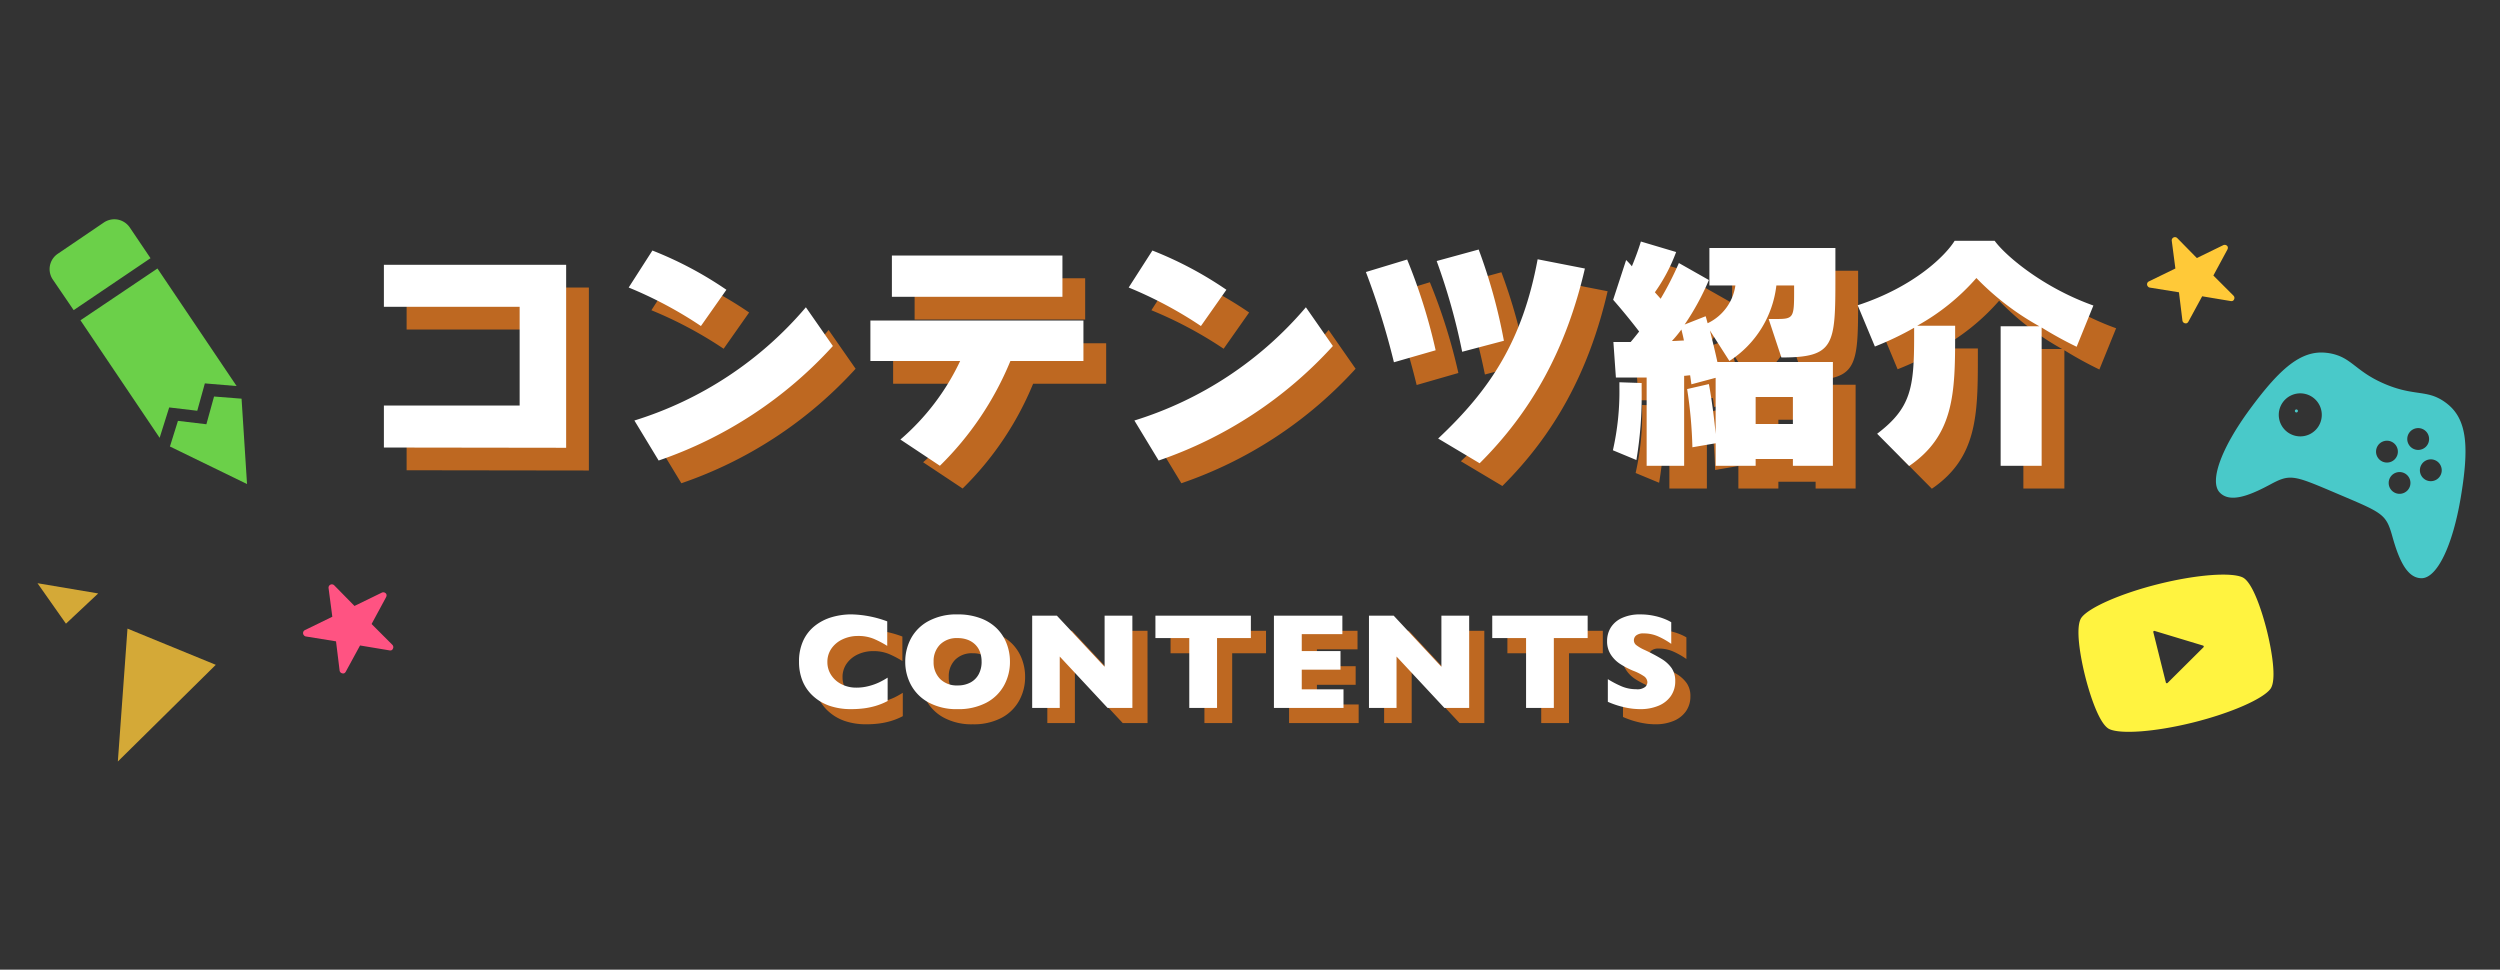
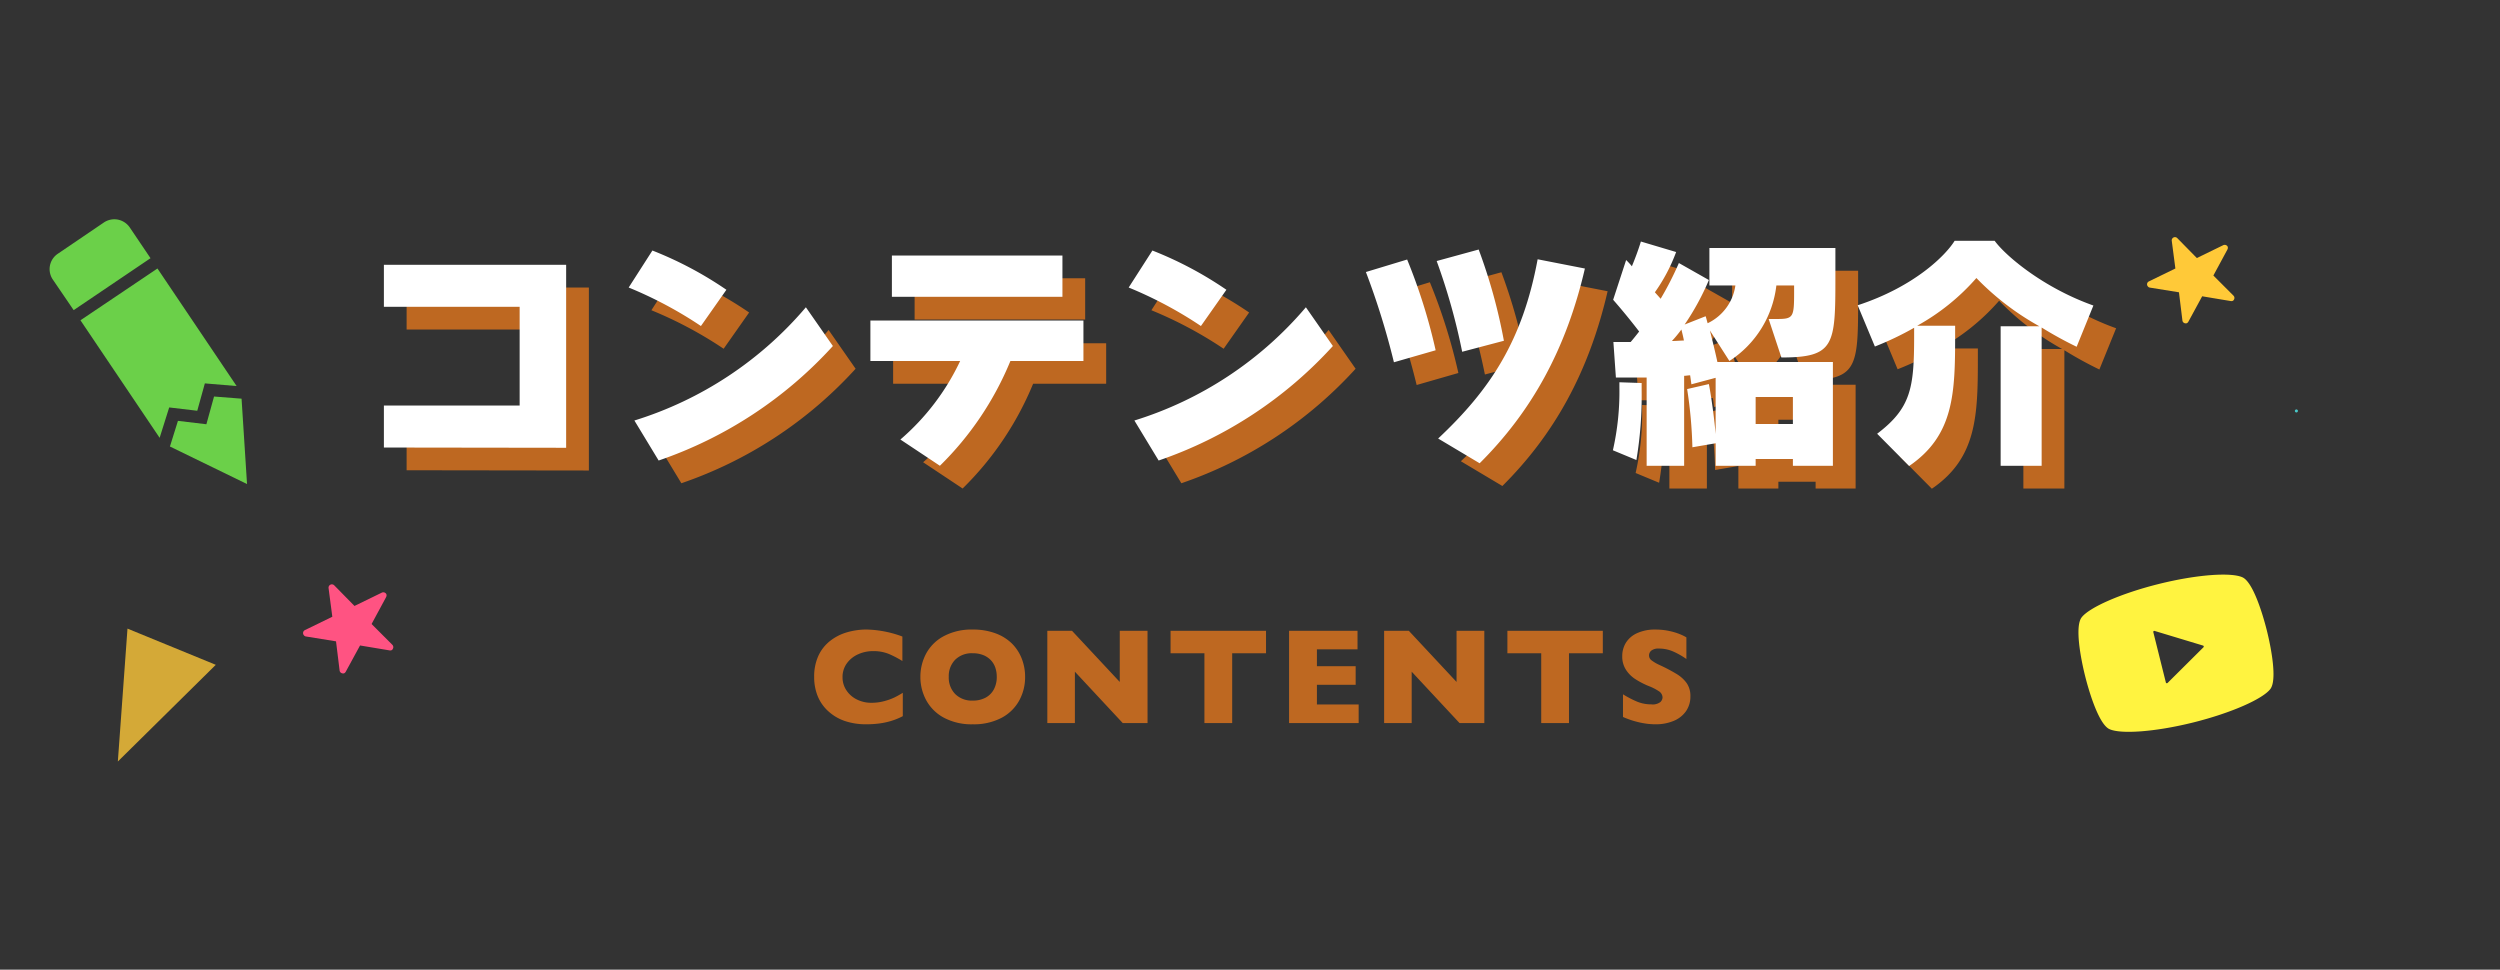
<svg xmlns="http://www.w3.org/2000/svg" width="330" height="128" viewBox="0 0 330 128">
  <rect x="0" y="0" width="330" height="128" fill="#333333" stroke="none" />
  <g id="下層見出し_コンテンツ紹介" transform="translate(-23 -830)">
    <g id="グループ_3692" data-name="グループ 3692" transform="translate(-16864.355 1027.448)">
      <path id="lead-pencil" d="M23.4,31.01a2.5,2.5,0,0,1-1.746-.718l-3.46-3.46,8.65-8.666,3.46,3.427a2.443,2.443,0,0,1,0,3.493l-5.174,5.206a2.491,2.491,0,0,1-1.73.718m-6.365-5.337L3.819,12.436,8,11.979l.294-3.737,3.721-.277.473-4.178,13.22,13.236m-22.849-6.1L0,0,10.935,2.921l-.392,3.525-3.77.277-.294,3.786" transform="translate(16919.963 -133.555) rotate(-169)" fill="#6bd049" />
      <g id="グループ_608" data-name="グループ 608" transform="matrix(-0.848, 0.53, -0.53, -0.848, 16917.943, -106.325)">
        <path id="パス_984" data-name="パス 984" d="M0,3.97,7.351,14.2,17.727,0Z" transform="translate(0 0)" fill="#ffc938" opacity="0.787" />
-         <path id="パス_985" data-name="パス 985" d="M0,2.031,2.573,7.265,6.205,0Z" transform="matrix(-0.259, 0.966, -0.966, -0.259, 15.855, 19.584)" fill="#ffc938" opacity="0.787" />
      </g>
      <path id="ios-star" d="M11.715,3.914h-4L6.5.288a.44.44,0,0,0-.827,0L4.46,3.914H.435A.436.436,0,0,0,0,4.349a.322.322,0,0,0,.008.073A.419.419,0,0,0,.19,4.73L3.477,7.046,2.216,10.713a.436.436,0,0,0,.15.489.42.42,0,0,0,.245.106.535.535,0,0,0,.272-.1L6.089,8.924,9.3,11.21a.508.508,0,0,0,.272.1A.392.392,0,0,0,9.81,11.2a.431.431,0,0,0,.15-.489L8.7,7.045l3.259-2.338.079-.068a.456.456,0,0,0,.141-.291.46.46,0,0,0-.462-.435Z" transform="matrix(0.899, -0.438, 0.438, 0.899, 16925.498, -117.602)" fill="#ff5382" />
    </g>
    <g id="グループ_3693" data-name="グループ 3693" transform="translate(-17090.355 1067)">
      <g id="Icon_ionic-logo-game-controller-b" data-name="Icon ionic-logo-game-controller-b" transform="translate(17434.395 -159.898) rotate(-157)">
        <path id="パス_851" data-name="パス 851" d="M.2.406A.2.2,0,1,0,0,.2.2.2,0,0,0,.2.406Z" transform="translate(25.223 13.833)" fill="#49c9c9" />
-         <path id="パス_852" data-name="パス 852" d="M.983,11.979c1.52,6.345,3.126,9.714,6.345,10.667a6.4,6.4,0,0,0,1.842.287c1.979,0,3.362-1.054,6.889-1.054s4.911,1.054,6.889,1.054a6.324,6.324,0,0,0,1.842-.287c3.219-.953,4.825-4.33,6.345-10.667S32.376,1.054,30.584.2a2.091,2.091,0,0,0-.9-.2c-1.556,0-3.233,1.706-4.853,3.728-1.842,2.3-2.3,2.366-7.907,2.366H15.185c-5.6,0-6.065-.057-7.907-2.366C5.665,1.706,3.98,0,2.424,0a2.115,2.115,0,0,0-.9.2C-.257,1.061-.53,5.642.983,11.979ZM24.72,10.926a2.839,2.839,0,1,1-2.81,2.839A2.83,2.83,0,0,1,24.72,10.926Zm-12.4,1.4a1.441,1.441,0,1,1-1.441,1.441A1.441,1.441,0,0,1,12.325,12.324ZM9.177,9.176A1.437,1.437,0,1,1,7.736,10.61,1.44,1.44,0,0,1,9.177,9.176Zm0,6.294a1.441,1.441,0,1,1-1.441,1.441A1.441,1.441,0,0,1,9.177,15.471ZM6.03,12.324a1.441,1.441,0,1,1-1.441,1.441A1.441,1.441,0,0,1,6.03,12.324Z" transform="translate(0 0)" fill="#49c9c9" />
      </g>
      <path id="ios-star-2" data-name="ios-star" d="M11.339,3.788H7.469L6.293.279a.426.426,0,0,0-.8,0L4.317,3.788H.421A.422.422,0,0,0,0,4.209a.311.311,0,0,0,.008.071.406.406,0,0,0,.176.3L3.365,6.819l-1.22,3.549a.422.422,0,0,0,.145.474.406.406,0,0,0,.237.1.518.518,0,0,0,.263-.095l3.1-2.212L9,10.85a.492.492,0,0,0,.263.095.38.38,0,0,0,.234-.1.417.417,0,0,0,.145-.474L8.419,6.819l3.154-2.263.076-.066a.441.441,0,0,0,.137-.281.446.446,0,0,0-.447-.421Z" transform="matrix(0.899, -0.438, 0.438, 0.899, 17394.965, -203.073)" fill="#ffc938" />
      <path id="パス_2460" data-name="パス 2460" d="M23.315,1.826C22.048.8,17.579,0,12.365,0S2.682.8,1.415,1.826C.251,2.765,0,7.01,0,9.419s.251,6.653,1.415,7.592c1.267,1.023,5.736,1.826,10.95,1.826s9.683-.8,10.95-1.826c1.165-.939,1.415-5.183,1.415-7.592S24.479,2.765,23.315,1.826Zm-7.24,7.708-5.74,3.426a.135.135,0,0,1-.2-.116V5.992a.135.135,0,0,1,.2-.116L16.075,9.3a.134.134,0,0,1,.066.116A.136.136,0,0,1,16.075,9.535Z" transform="translate(17386.307 -156.921) rotate(-14)" fill="#fff340" />
    </g>
-     <rect id="長方形_2953" data-name="長方形 2953" width="330" height="128" transform="translate(23 830)" fill="#fff" opacity="0" />
    <path id="パス_3908" data-name="パス 3908" d="M-87.054.1V-24.057h-24.057v5.544h17.919V-5.478h-17.919V.066ZM-65.9-20.757a48.93,48.93,0,0,0-9.768-5.181L-78.8-21.054a53.563,53.563,0,0,1,9.537,5.082ZM-74.844,1.782a55.212,55.212,0,0,0,23-15.114l-3.564-5.115A48.481,48.481,0,0,1-78.045-3.5Zm53.3-21.615v-5.445H-44.055v5.445Zm2.772,8.481V-16.7H-46.893v5.346h11.847A31.149,31.149,0,0,1-42.933-.99l5.214,3.465a41.417,41.417,0,0,0,9.306-13.827ZM.1-20.757a48.93,48.93,0,0,0-9.768-5.181L-12.8-21.054a53.563,53.563,0,0,1,9.537,5.082ZM-8.844,1.782a55.212,55.212,0,0,0,23-15.114l-3.564-5.115A48.481,48.481,0,0,1-12.045-3.5ZM36.729-14.025A71.455,71.455,0,0,0,33.4-26.07l-5.544,1.518a82.271,82.271,0,0,1,3.366,11.979ZM27.72-12.771A74.4,74.4,0,0,0,23.958-24.75L18.513-23.1a99.986,99.986,0,0,1,3.7,11.913ZM33.528,2.145c6.831-6.8,11.418-15.015,13.893-25.707l-6.237-1.221C39.2-14.091,34.98-7.623,28.05-1.122Zm46.629.33v-13.7H64.911c-.2-.957-.693-3-.99-4.158l2.574,4.026a13.722,13.722,0,0,0,6.2-9.966h2.343v.891c0,3.3-.1,3.531-2.244,3.531H71.676l1.683,5.082c7,0,7.128-1.617,7.128-10.461v-3.993H63.855v4.95h3.432a6.525,6.525,0,0,1-3.663,4.983c-.1-.33-.165-.627-.264-.924L60.588-16.17a33.435,33.435,0,0,0,3.2-5.874l-3.96-2.244a42.051,42.051,0,0,1-2.409,4.719c-.165-.2-.561-.627-.759-.858a22.718,22.718,0,0,0,2.805-5.313l-4.653-1.386c-.363,1.188-.792,2.31-1.188,3.267a8.992,8.992,0,0,0-.759-.825L51.15-19.437c1.386,1.584,2.574,3.069,3.432,4.191-.363.462-.726.924-1.122,1.386H51.183l.33,4.686h4.059V2.475h4.95V-9.4c.264,0,.528-.066.792-.066.1.693.165,1.188.165,1.188l3.2-.858v7.425c-.132-1.584-.5-4.554-.891-6.6l-2.871.66A58.79,58.79,0,0,1,61.611.033L64.68-.495v2.97h5.28V1.584h4.917v.891ZM54.219,1.716a51.185,51.185,0,0,0,.693-9.174v-.99l-2.937-.1v.66A34.971,34.971,0,0,1,51.117.429Zm6.27-15.774c-.33,0-1.188.066-1.584.066a15.99,15.99,0,0,0,1.254-1.518C60.258-15.114,60.423-14.454,60.489-14.058ZM74.877-3.036H69.96V-6.6h4.917Zm32.835,5.511V-15.774a50.459,50.459,0,0,0,4.62,2.541l2.211-5.445c-6.765-2.409-11.682-6.666-13.035-8.547h-5.28c-1.155,1.881-5.247,6.039-12.8,8.514L85.7-13.266a40.2,40.2,0,0,0,5.181-2.475v1.089c0,6.831-.4,9.5-4.884,12.9l4.224,4.257c5.94-4.059,6.072-9.636,6.072-17.292v-1.221H91.278a28.992,28.992,0,0,0,7.821-6.3,35.428,35.428,0,0,0,8.316,6.369H102.3V2.475Z" transform="translate(187.785 892.007)" fill="#be6821" />
    <path id="パス_3909" data-name="パス 3909" d="M-46.247-.914a8.763,8.763,0,0,1-1.547.633,9.793,9.793,0,0,1-1.6.338,13.351,13.351,0,0,1-1.666.1,8.637,8.637,0,0,1-2.852-.439,6.176,6.176,0,0,1-2.188-1.3,5.491,5.491,0,0,1-1.389-2A6.687,6.687,0,0,1-57.945-6.1,6.523,6.523,0,0,1-57.4-8.855a5.324,5.324,0,0,1,1.525-1.964,6.533,6.533,0,0,1,2.232-1.156A9.193,9.193,0,0,1-51-12.349a14.39,14.39,0,0,1,4.7.923v3.234a12.969,12.969,0,0,0-1.789-.936A5.31,5.31,0,0,0-50.167-9.5a4.72,4.72,0,0,0-1.986.422,3.669,3.669,0,0,0-1.485,1.2A3.049,3.049,0,0,0-54.2-6.047a3.075,3.075,0,0,0,.492,1.692,3.484,3.484,0,0,0,1.367,1.222,4.229,4.229,0,0,0,1.973.453A6.366,6.366,0,0,0-48.691-2.9a7.656,7.656,0,0,0,1.332-.479A11.735,11.735,0,0,0-46.247-4ZM-30.1-6.1a6.412,6.412,0,0,1-.787,3.138A5.684,5.684,0,0,1-33.227-.686a7.851,7.851,0,0,1-3.788.844,7.7,7.7,0,0,1-3.823-.879,5.715,5.715,0,0,1-2.325-2.312,6.447,6.447,0,0,1-.76-3.067,6.469,6.469,0,0,1,.756-3.072,5.661,5.661,0,0,1,2.325-2.3,7.759,7.759,0,0,1,3.828-.875,8.456,8.456,0,0,1,3.01.5A6.027,6.027,0,0,1-31.83-10.49a5.717,5.717,0,0,1,1.292,2A6.591,6.591,0,0,1-30.1-6.1Zm-3.744,0a3.707,3.707,0,0,0-.2-1.252,2.671,2.671,0,0,0-.611-.984,2.833,2.833,0,0,0-1-.65,3.687,3.687,0,0,0-1.362-.233,3.1,3.1,0,0,0-2.32.861A3.09,3.09,0,0,0-40.179-6.1a3.1,3.1,0,0,0,.848,2.263,3.093,3.093,0,0,0,2.316.866,3.467,3.467,0,0,0,1.723-.4,2.66,2.66,0,0,0,1.081-1.107A3.454,3.454,0,0,0-33.842-6.1ZM-13.94,0h-3.27l-6.319-6.785V0h-3.639V-12.182h3.261l6.3,6.75v-6.75h3.665ZM1.7-9.22H-2.766V0H-6.431V-9.22H-10.9v-2.962H1.7ZM13.928,0H4.743V-12.182h9.035v2.443H8.417v2.232h5.115v2.452H8.417v2.6h5.511ZM30.517,0h-3.27L20.928-6.785V0H17.289V-12.182H20.55l6.3,6.75v-6.75h3.665ZM46.156-9.22H41.691V0H38.026V-9.22H33.561v-2.962H46.156ZM57.717-3.542a3.361,3.361,0,0,1-.584,1.978A3.694,3.694,0,0,1,55.5-.286a6.1,6.1,0,0,1-2.4.444q-.378,0-.927-.048a10.47,10.47,0,0,1-1.459-.268,11.451,11.451,0,0,1-1.894-.65V-3.8a13.362,13.362,0,0,0,1.815.949,4.849,4.849,0,0,0,1.912.378,1.67,1.67,0,0,0,1.217-.312.914.914,0,0,0,.277-.584,1,1,0,0,0-.475-.831,6.749,6.749,0,0,0-1.38-.7,10.915,10.915,0,0,1-1.758-.918A4.164,4.164,0,0,1,49.2-7.058a3.2,3.2,0,0,1-.479-1.767A3.359,3.359,0,0,1,49.2-10.6a3.36,3.36,0,0,1,1.477-1.27,5.6,5.6,0,0,1,2.426-.475,8.462,8.462,0,0,1,1.885.2,8.162,8.162,0,0,1,1.428.444,5.694,5.694,0,0,1,.773.387v2.856a10.022,10.022,0,0,0-1.666-.958,4.65,4.65,0,0,0-1.964-.422,1.515,1.515,0,0,0-.993.264.824.824,0,0,0-.308.65.8.8,0,0,0,.308.624,5.4,5.4,0,0,0,1.1.642,21.945,21.945,0,0,1,2.25,1.187A4.444,4.444,0,0,1,57.238-5.26,2.941,2.941,0,0,1,57.717-3.542Z" transform="translate(188.415 925.448)" fill="#be6821" />
    <path id="パス_3910" data-name="パス 3910" d="M-87.054.1V-24.057h-24.057v5.544h17.919V-5.478h-17.919V.066ZM-65.9-20.757a48.93,48.93,0,0,0-9.768-5.181L-78.8-21.054a53.563,53.563,0,0,1,9.537,5.082ZM-74.844,1.782a55.212,55.212,0,0,0,23-15.114l-3.564-5.115A48.481,48.481,0,0,1-78.045-3.5Zm53.3-21.615v-5.445H-44.055v5.445Zm2.772,8.481V-16.7H-46.893v5.346h11.847A31.149,31.149,0,0,1-42.933-.99l5.214,3.465a41.417,41.417,0,0,0,9.306-13.827ZM.1-20.757a48.93,48.93,0,0,0-9.768-5.181L-12.8-21.054a53.563,53.563,0,0,1,9.537,5.082ZM-8.844,1.782a55.212,55.212,0,0,0,23-15.114l-3.564-5.115A48.481,48.481,0,0,1-12.045-3.5ZM36.729-14.025A71.455,71.455,0,0,0,33.4-26.07l-5.544,1.518a82.271,82.271,0,0,1,3.366,11.979ZM27.72-12.771A74.4,74.4,0,0,0,23.958-24.75L18.513-23.1a99.986,99.986,0,0,1,3.7,11.913ZM33.528,2.145c6.831-6.8,11.418-15.015,13.893-25.707l-6.237-1.221C39.2-14.091,34.98-7.623,28.05-1.122Zm46.629.33v-13.7H64.911c-.2-.957-.693-3-.99-4.158l2.574,4.026a13.722,13.722,0,0,0,6.2-9.966h2.343v.891c0,3.3-.1,3.531-2.244,3.531H71.676l1.683,5.082c7,0,7.128-1.617,7.128-10.461v-3.993H63.855v4.95h3.432a6.525,6.525,0,0,1-3.663,4.983c-.1-.33-.165-.627-.264-.924L60.588-16.17a33.435,33.435,0,0,0,3.2-5.874l-3.96-2.244a42.051,42.051,0,0,1-2.409,4.719c-.165-.2-.561-.627-.759-.858a22.718,22.718,0,0,0,2.805-5.313l-4.653-1.386c-.363,1.188-.792,2.31-1.188,3.267a8.992,8.992,0,0,0-.759-.825L51.15-19.437c1.386,1.584,2.574,3.069,3.432,4.191-.363.462-.726.924-1.122,1.386H51.183l.33,4.686h4.059V2.475h4.95V-9.4c.264,0,.528-.066.792-.066.1.693.165,1.188.165,1.188l3.2-.858v7.425c-.132-1.584-.5-4.554-.891-6.6l-2.871.66A58.79,58.79,0,0,1,61.611.033L64.68-.495v2.97h5.28V1.584h4.917v.891ZM54.219,1.716a51.185,51.185,0,0,0,.693-9.174v-.99l-2.937-.1v.66A34.971,34.971,0,0,1,51.117.429Zm6.27-15.774c-.33,0-1.188.066-1.584.066a15.99,15.99,0,0,0,1.254-1.518C60.258-15.114,60.423-14.454,60.489-14.058ZM74.877-3.036H69.96V-6.6h4.917Zm32.835,5.511V-15.774a50.459,50.459,0,0,0,4.62,2.541l2.211-5.445c-6.765-2.409-11.682-6.666-13.035-8.547h-5.28c-1.155,1.881-5.247,6.039-12.8,8.514L85.7-13.266a40.2,40.2,0,0,0,5.181-2.475v1.089c0,6.831-.4,9.5-4.884,12.9l4.224,4.257c5.94-4.059,6.072-9.636,6.072-17.292v-1.221H91.278a28.992,28.992,0,0,0,7.821-6.3,35.428,35.428,0,0,0,8.316,6.369H102.3V2.475Z" transform="translate(184.785 889.007)" fill="#fff" />
-     <path id="パス_3911" data-name="パス 3911" d="M-46.247-.914a8.763,8.763,0,0,1-1.547.633,9.793,9.793,0,0,1-1.6.338,13.351,13.351,0,0,1-1.666.1,8.637,8.637,0,0,1-2.852-.439,6.176,6.176,0,0,1-2.188-1.3,5.491,5.491,0,0,1-1.389-2A6.687,6.687,0,0,1-57.945-6.1,6.523,6.523,0,0,1-57.4-8.855a5.324,5.324,0,0,1,1.525-1.964,6.533,6.533,0,0,1,2.232-1.156A9.193,9.193,0,0,1-51-12.349a14.39,14.39,0,0,1,4.7.923v3.234a12.969,12.969,0,0,0-1.789-.936A5.31,5.31,0,0,0-50.167-9.5a4.72,4.72,0,0,0-1.986.422,3.669,3.669,0,0,0-1.485,1.2A3.049,3.049,0,0,0-54.2-6.047a3.075,3.075,0,0,0,.492,1.692,3.484,3.484,0,0,0,1.367,1.222,4.229,4.229,0,0,0,1.973.453A6.366,6.366,0,0,0-48.691-2.9a7.656,7.656,0,0,0,1.332-.479A11.735,11.735,0,0,0-46.247-4ZM-30.1-6.1a6.412,6.412,0,0,1-.787,3.138A5.684,5.684,0,0,1-33.227-.686a7.851,7.851,0,0,1-3.788.844,7.7,7.7,0,0,1-3.823-.879,5.715,5.715,0,0,1-2.325-2.312,6.447,6.447,0,0,1-.76-3.067,6.469,6.469,0,0,1,.756-3.072,5.661,5.661,0,0,1,2.325-2.3,7.759,7.759,0,0,1,3.828-.875,8.456,8.456,0,0,1,3.01.5A6.027,6.027,0,0,1-31.83-10.49a5.717,5.717,0,0,1,1.292,2A6.591,6.591,0,0,1-30.1-6.1Zm-3.744,0a3.707,3.707,0,0,0-.2-1.252,2.671,2.671,0,0,0-.611-.984,2.833,2.833,0,0,0-1-.65,3.687,3.687,0,0,0-1.362-.233,3.1,3.1,0,0,0-2.32.861A3.09,3.09,0,0,0-40.179-6.1a3.1,3.1,0,0,0,.848,2.263,3.093,3.093,0,0,0,2.316.866,3.467,3.467,0,0,0,1.723-.4,2.66,2.66,0,0,0,1.081-1.107A3.454,3.454,0,0,0-33.842-6.1ZM-13.94,0h-3.27l-6.319-6.785V0h-3.639V-12.182h3.261l6.3,6.75v-6.75h3.665ZM1.7-9.22H-2.766V0H-6.431V-9.22H-10.9v-2.962H1.7ZM13.928,0H4.743V-12.182h9.035v2.443H8.417v2.232h5.115v2.452H8.417v2.6h5.511ZM30.517,0h-3.27L20.928-6.785V0H17.289V-12.182H20.55l6.3,6.75v-6.75h3.665ZM46.156-9.22H41.691V0H38.026V-9.22H33.561v-2.962H46.156ZM57.717-3.542a3.361,3.361,0,0,1-.584,1.978A3.694,3.694,0,0,1,55.5-.286a6.1,6.1,0,0,1-2.4.444q-.378,0-.927-.048a10.47,10.47,0,0,1-1.459-.268,11.451,11.451,0,0,1-1.894-.65V-3.8a13.362,13.362,0,0,0,1.815.949,4.849,4.849,0,0,0,1.912.378,1.67,1.67,0,0,0,1.217-.312.914.914,0,0,0,.277-.584,1,1,0,0,0-.475-.831,6.749,6.749,0,0,0-1.38-.7,10.915,10.915,0,0,1-1.758-.918A4.164,4.164,0,0,1,49.2-7.058a3.2,3.2,0,0,1-.479-1.767A3.359,3.359,0,0,1,49.2-10.6a3.36,3.36,0,0,1,1.477-1.27,5.6,5.6,0,0,1,2.426-.475,8.462,8.462,0,0,1,1.885.2,8.162,8.162,0,0,1,1.428.444,5.694,5.694,0,0,1,.773.387v2.856a10.022,10.022,0,0,0-1.666-.958,4.65,4.65,0,0,0-1.964-.422,1.515,1.515,0,0,0-.993.264.824.824,0,0,0-.308.65.8.8,0,0,0,.308.624,5.4,5.4,0,0,0,1.1.642,21.945,21.945,0,0,1,2.25,1.187A4.444,4.444,0,0,1,57.238-5.26,2.941,2.941,0,0,1,57.717-3.542Z" transform="translate(186.415 923.448)" fill="#fff" />
  </g>
</svg>